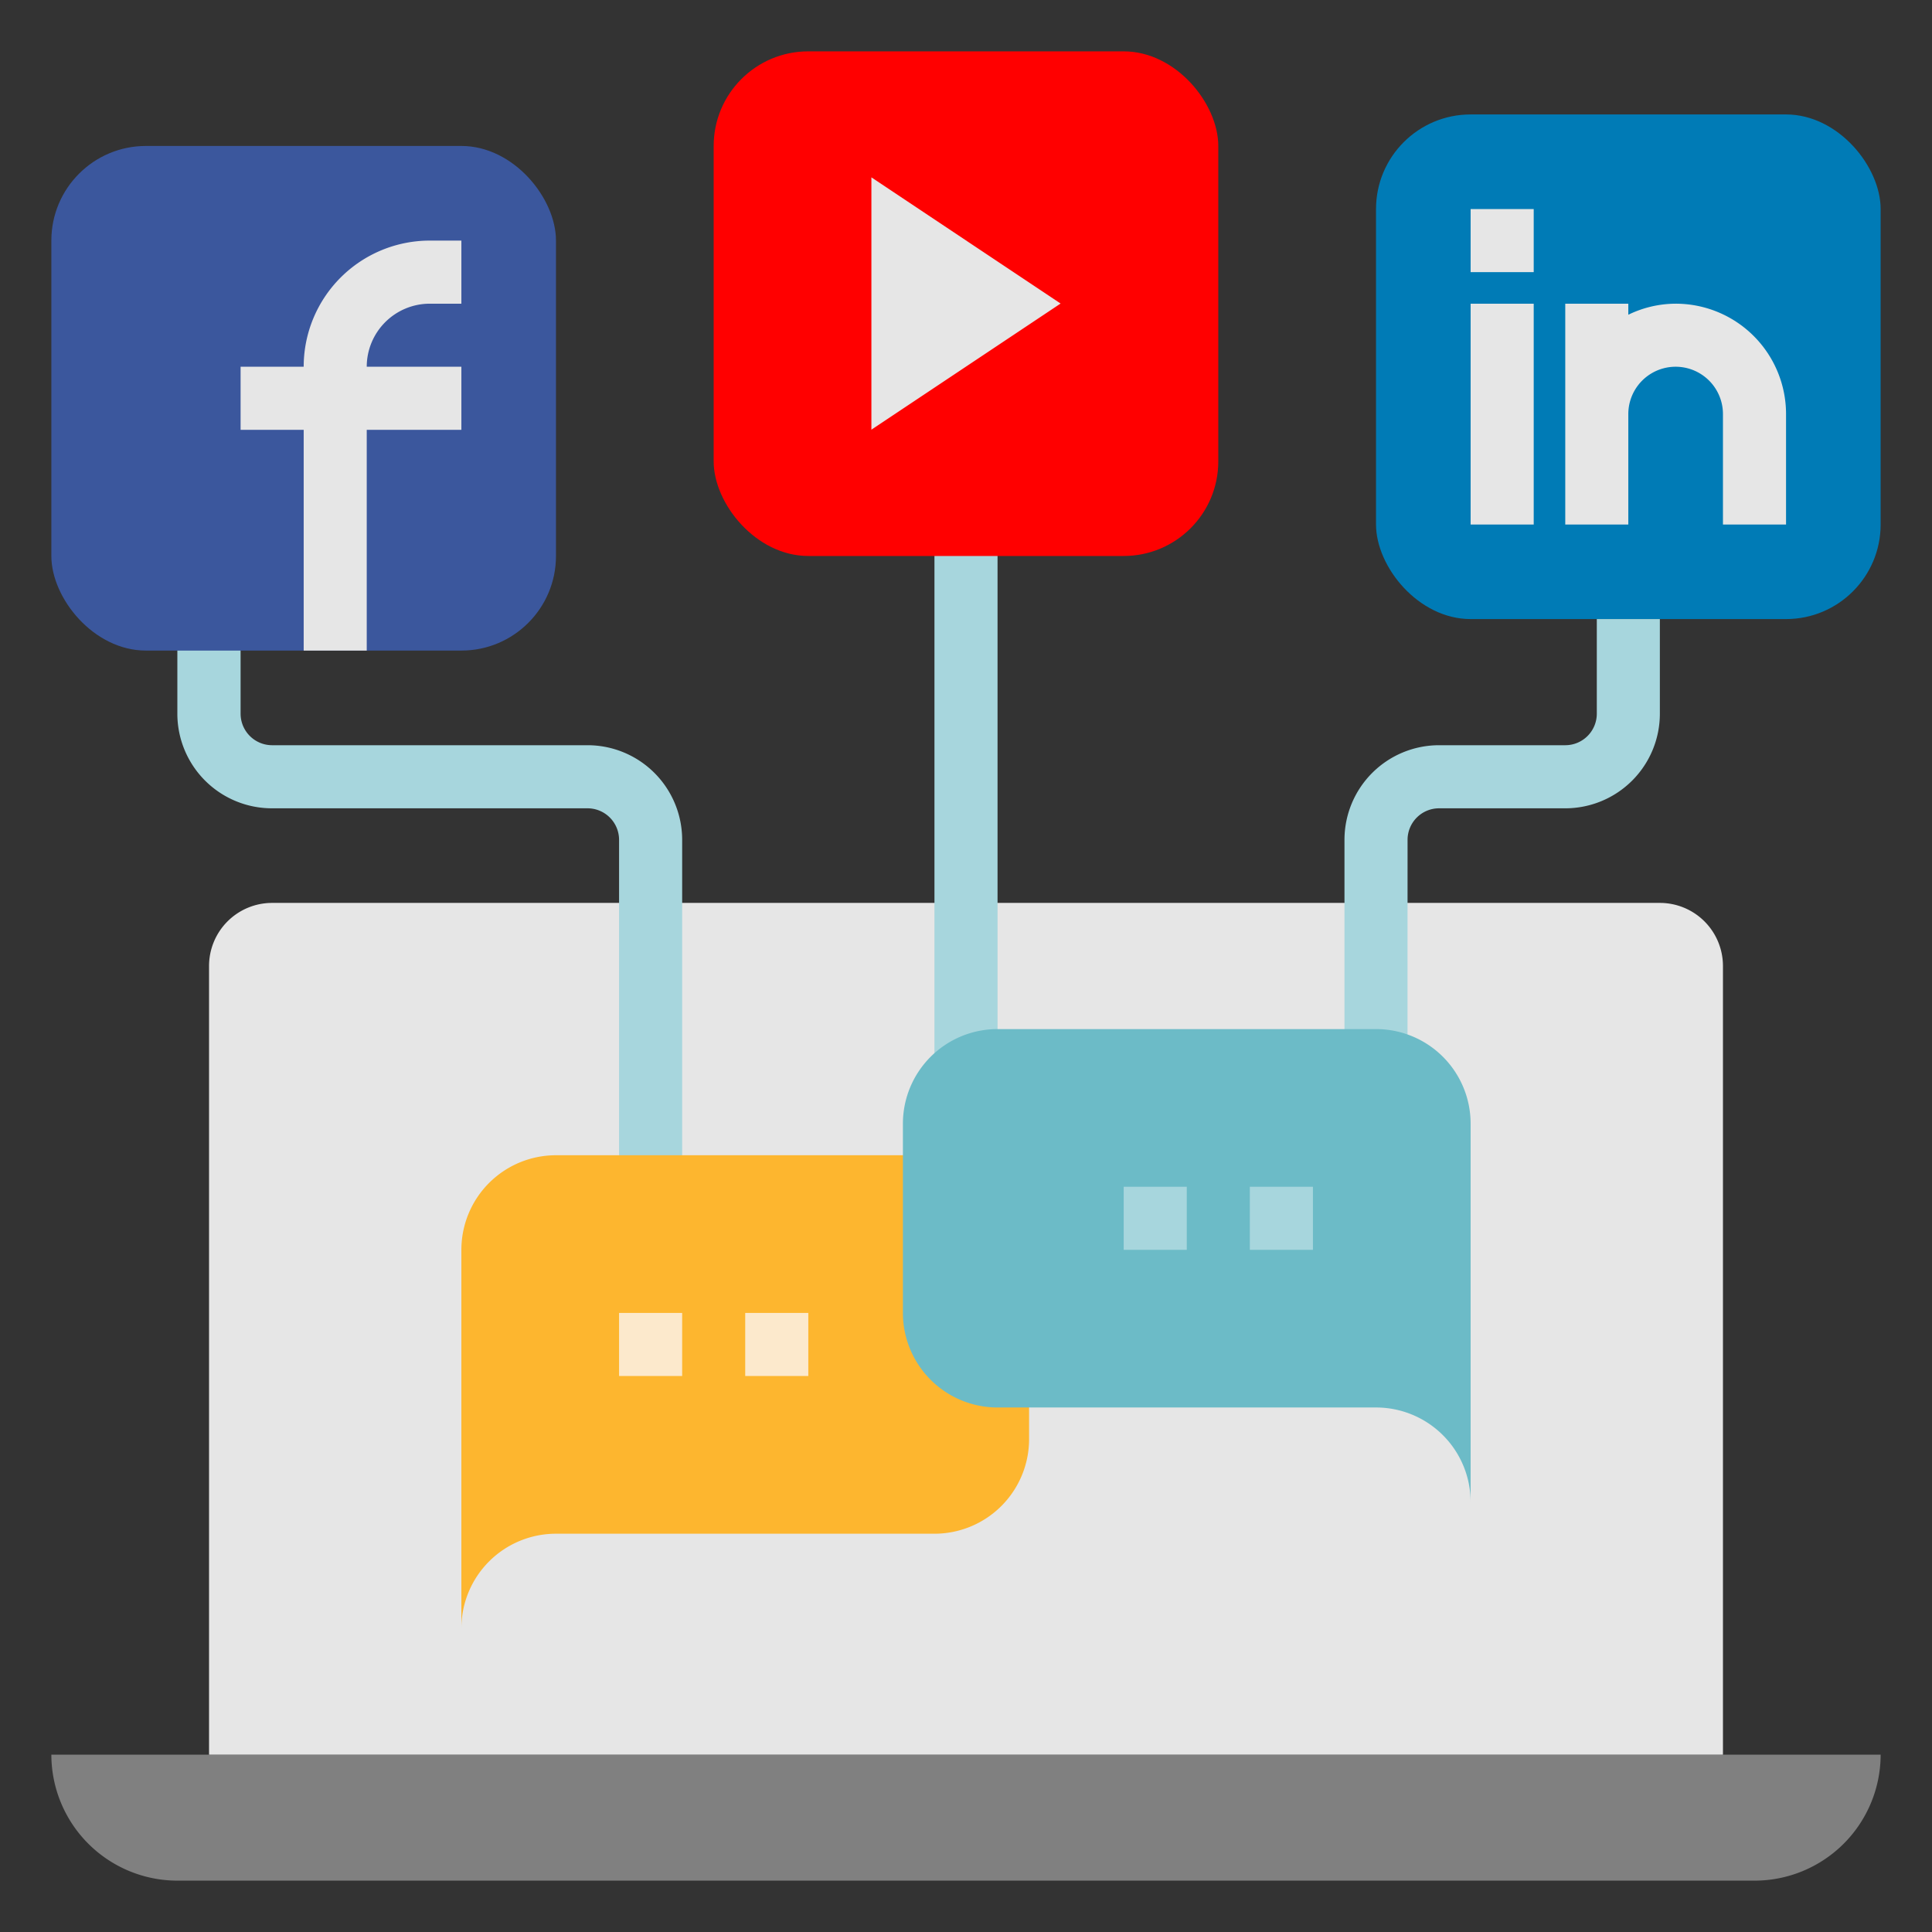
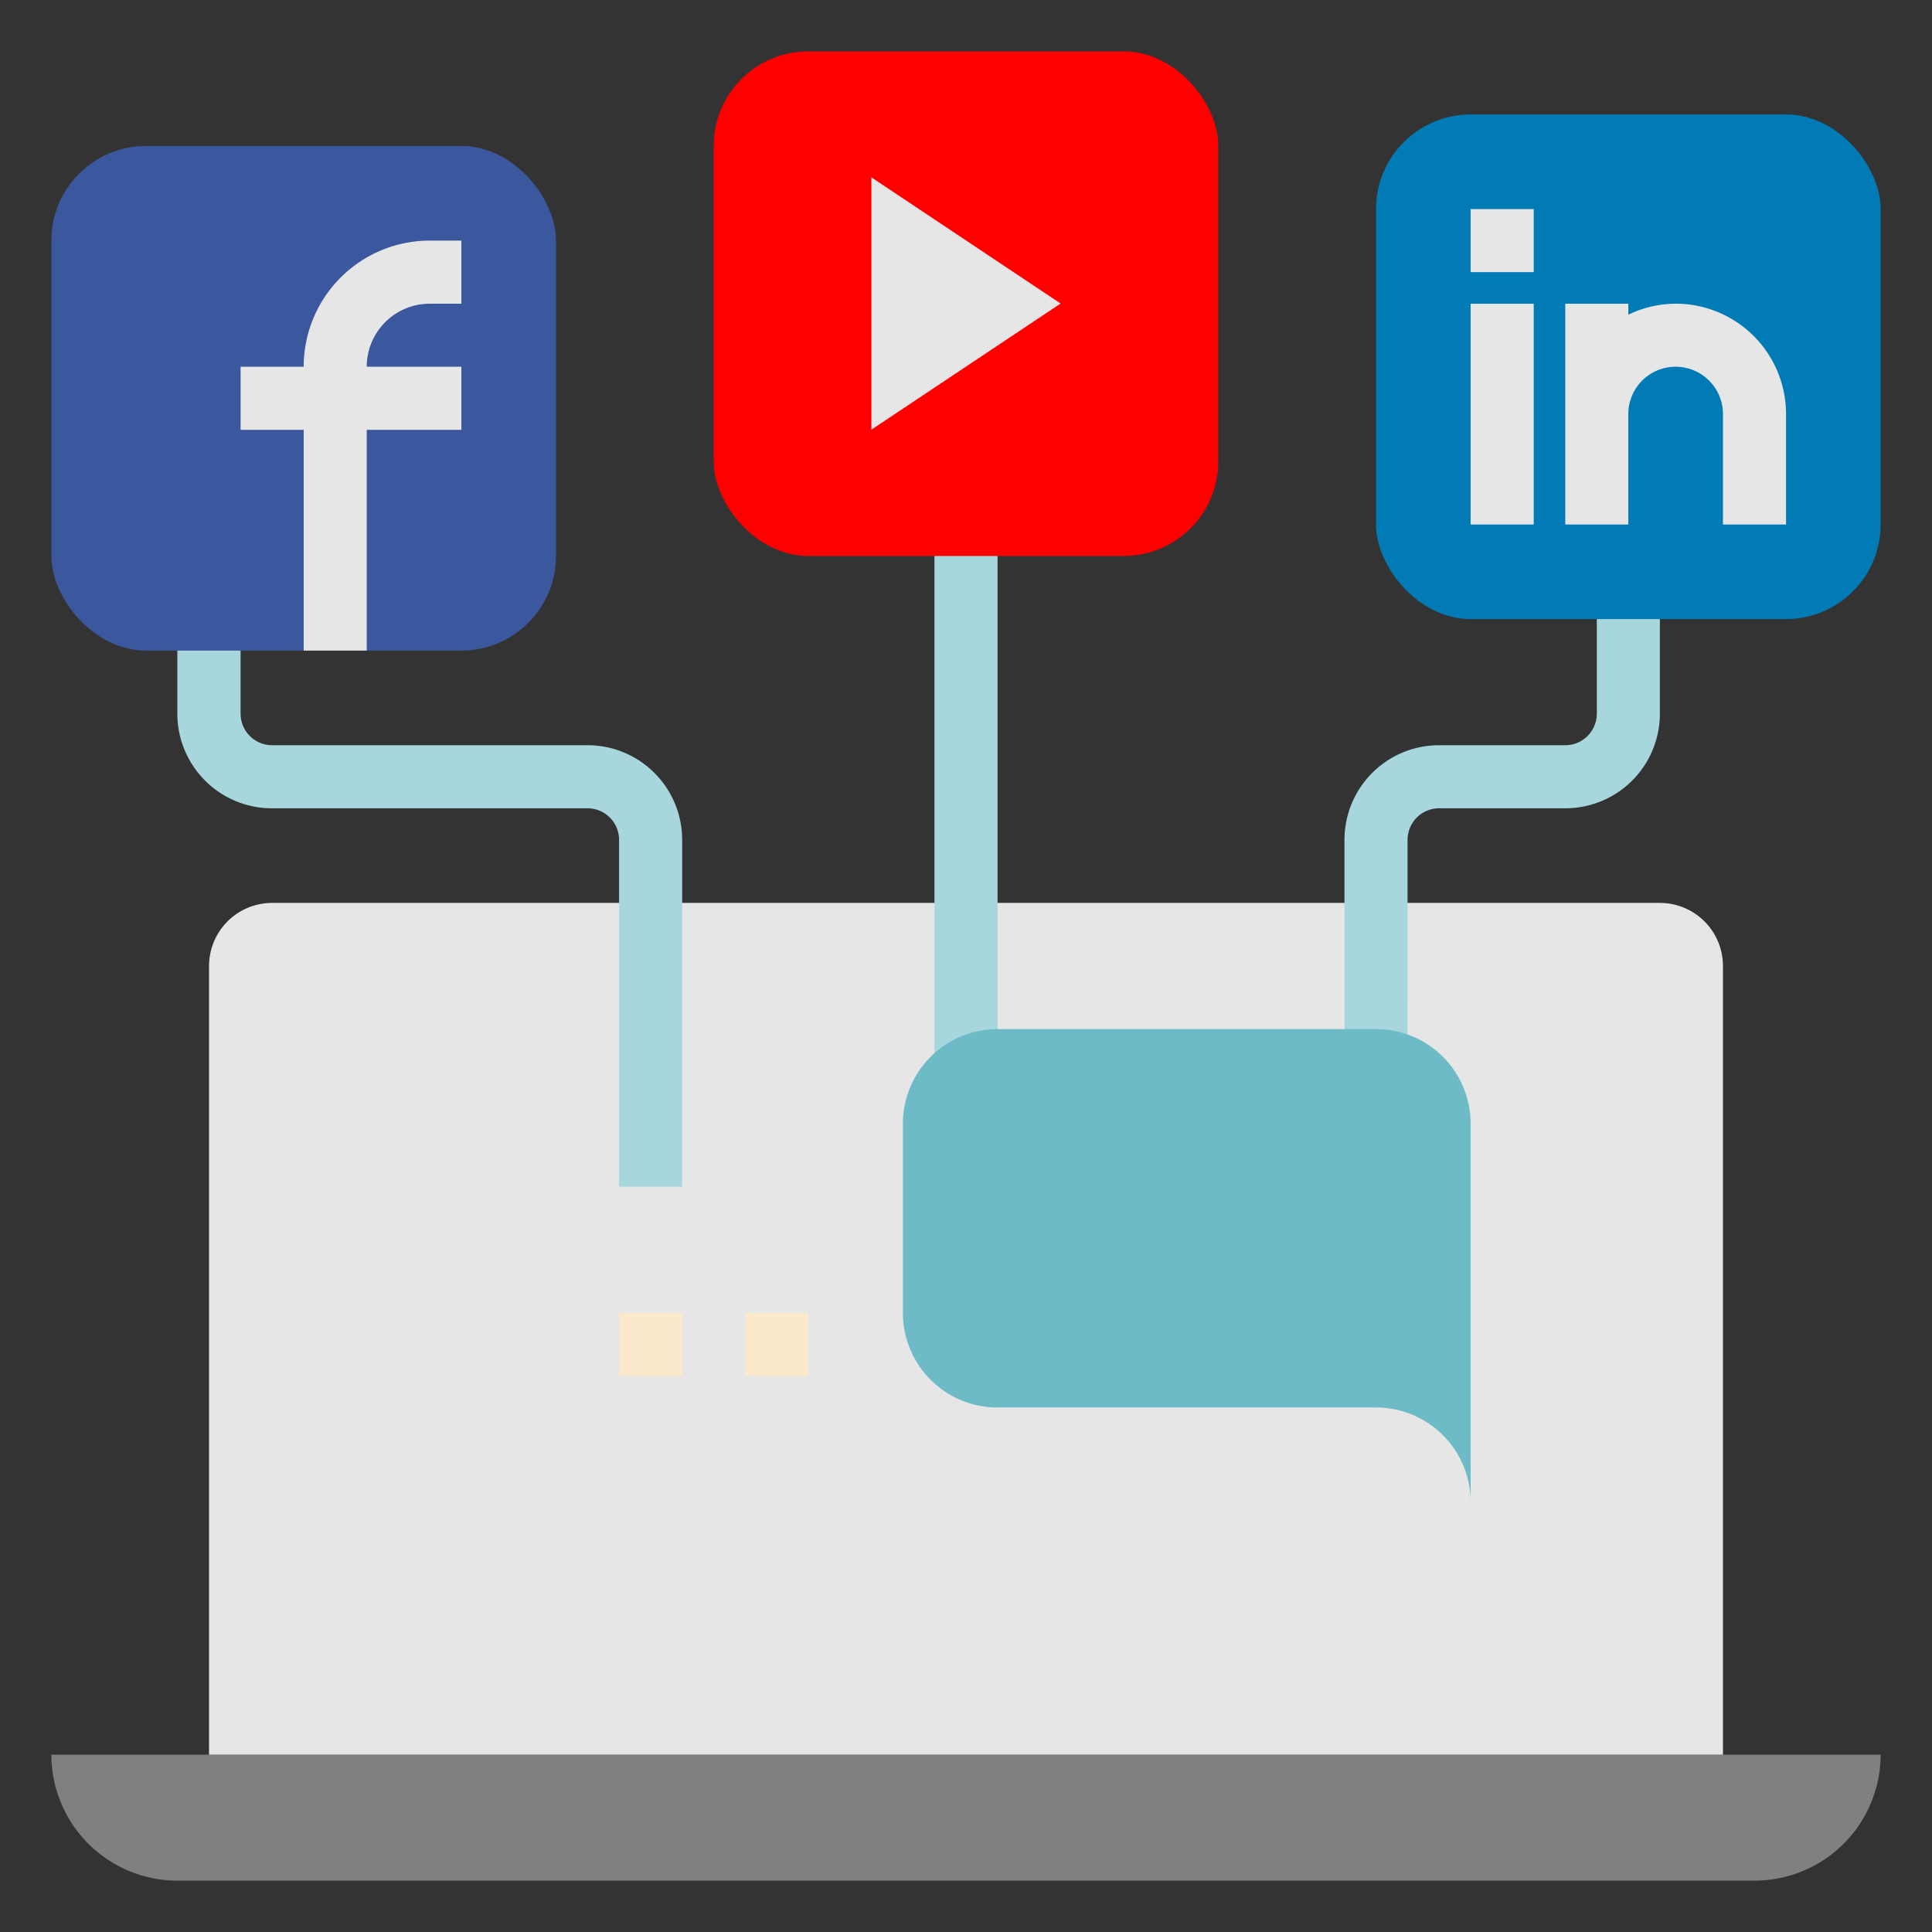
<svg xmlns="http://www.w3.org/2000/svg" id="social-media" width="512" height="512" viewBox="0 0 512 512">
  <rect x="0" y="0" width="512" height="512" fill="#333333" stroke="none" />
  <g>
-     <path d="M13.61,465H498.39A33.43,33.43,0,0,1,465,498.39H47A33.43,33.43,0,0,1,13.61,465Z" style="fill: gray" />
+     <path d="M13.61,465H498.39A33.43,33.43,0,0,1,465,498.39H47A33.43,33.43,0,0,1,13.61,465" style="fill: gray" />
    <path d="M55.4,465V256a16.72,16.72,0,0,1,16.72-16.72H439.88A16.72,16.72,0,0,1,456.6,256V465Z" style="fill: #e6e6e6" />
    <rect x="364.66" y="30.33" width="133.73" height="133.73" rx="25.07" style="fill: #007bb6" />
    <path d="M389.73,55.4h16.72V72.12H389.73Zm0,25.08h16.72V139H389.73Zm54.33,0a28.88,28.88,0,0,0-12.54,2.93V80.48H414.81V139h16.71V109.73a12.54,12.54,0,0,1,25.08,0V139h16.72V109.73A29.25,29.25,0,0,0,444.06,80.48Z" style="fill: #e6e6e6" />
    <path d="M247.64,139h16.72V297.79H247.64ZM180.78,314.51H164.06V222.57a8.36,8.36,0,0,0-8.36-8.36H72.12A25.08,25.08,0,0,1,47,189.13V164.06H63.76v25.07a8.36,8.36,0,0,0,8.36,8.36H155.7a25.08,25.08,0,0,1,25.08,25.08ZM373,289.43H356.3V222.57a25.08,25.08,0,0,1,25.07-25.08h33.44a8.36,8.36,0,0,0,8.36-8.36V164.06h16.71v25.07a25.07,25.07,0,0,1-25.07,25.08H381.37a8.35,8.35,0,0,0-8.35,8.36Z" style="fill: #a7d6dd" />
-     <path d="M122.27,431.52V331.22a25.07,25.07,0,0,1,25.07-25.07h100.3a25.08,25.08,0,0,1,25.08,25.07v50.15a25.08,25.08,0,0,1-25.08,25.08H147.34A25.07,25.07,0,0,0,122.27,431.52Z" style="fill: #fdb62f" />
    <path d="M389.73,398.09V297.79a25.06,25.06,0,0,0-25.07-25.07H264.36a25.07,25.07,0,0,0-25.08,25.07v50.15A25.08,25.08,0,0,0,264.36,373h100.3A25.06,25.06,0,0,1,389.73,398.09Z" style="fill: #6cbbc7" />
    <path d="M164.06,347.94h16.72v16.72H164.06Zm33.43,0h16.72v16.72H197.49Z" style="fill: #fce9cc" />
-     <path d="M297.79,314.51h16.72v16.71H297.79Zm33.43,0h16.72v16.71H331.22Z" style="fill: #a7d6dd" />
    <rect x="13.61" y="38.68" width="133.73" height="133.73" rx="25.07" style="fill: #3b579d" />
    <path d="M113.91,80.48h8.36V63.76h-8.36A33.43,33.43,0,0,0,80.48,97.19H63.76v16.72H80.48v58.51H97.19V113.91h25.08V97.19H97.19A16.72,16.72,0,0,1,113.91,80.48Z" style="fill: #e6e6e6" />
    <rect x="189.13" y="13.61" width="133.73" height="133.73" rx="25.07" style="fill: red" />
    <path d="M230.93,47l50.14,33.44-50.14,33.43Z" style="fill: #e6e6e6" />
  </g>
</svg>